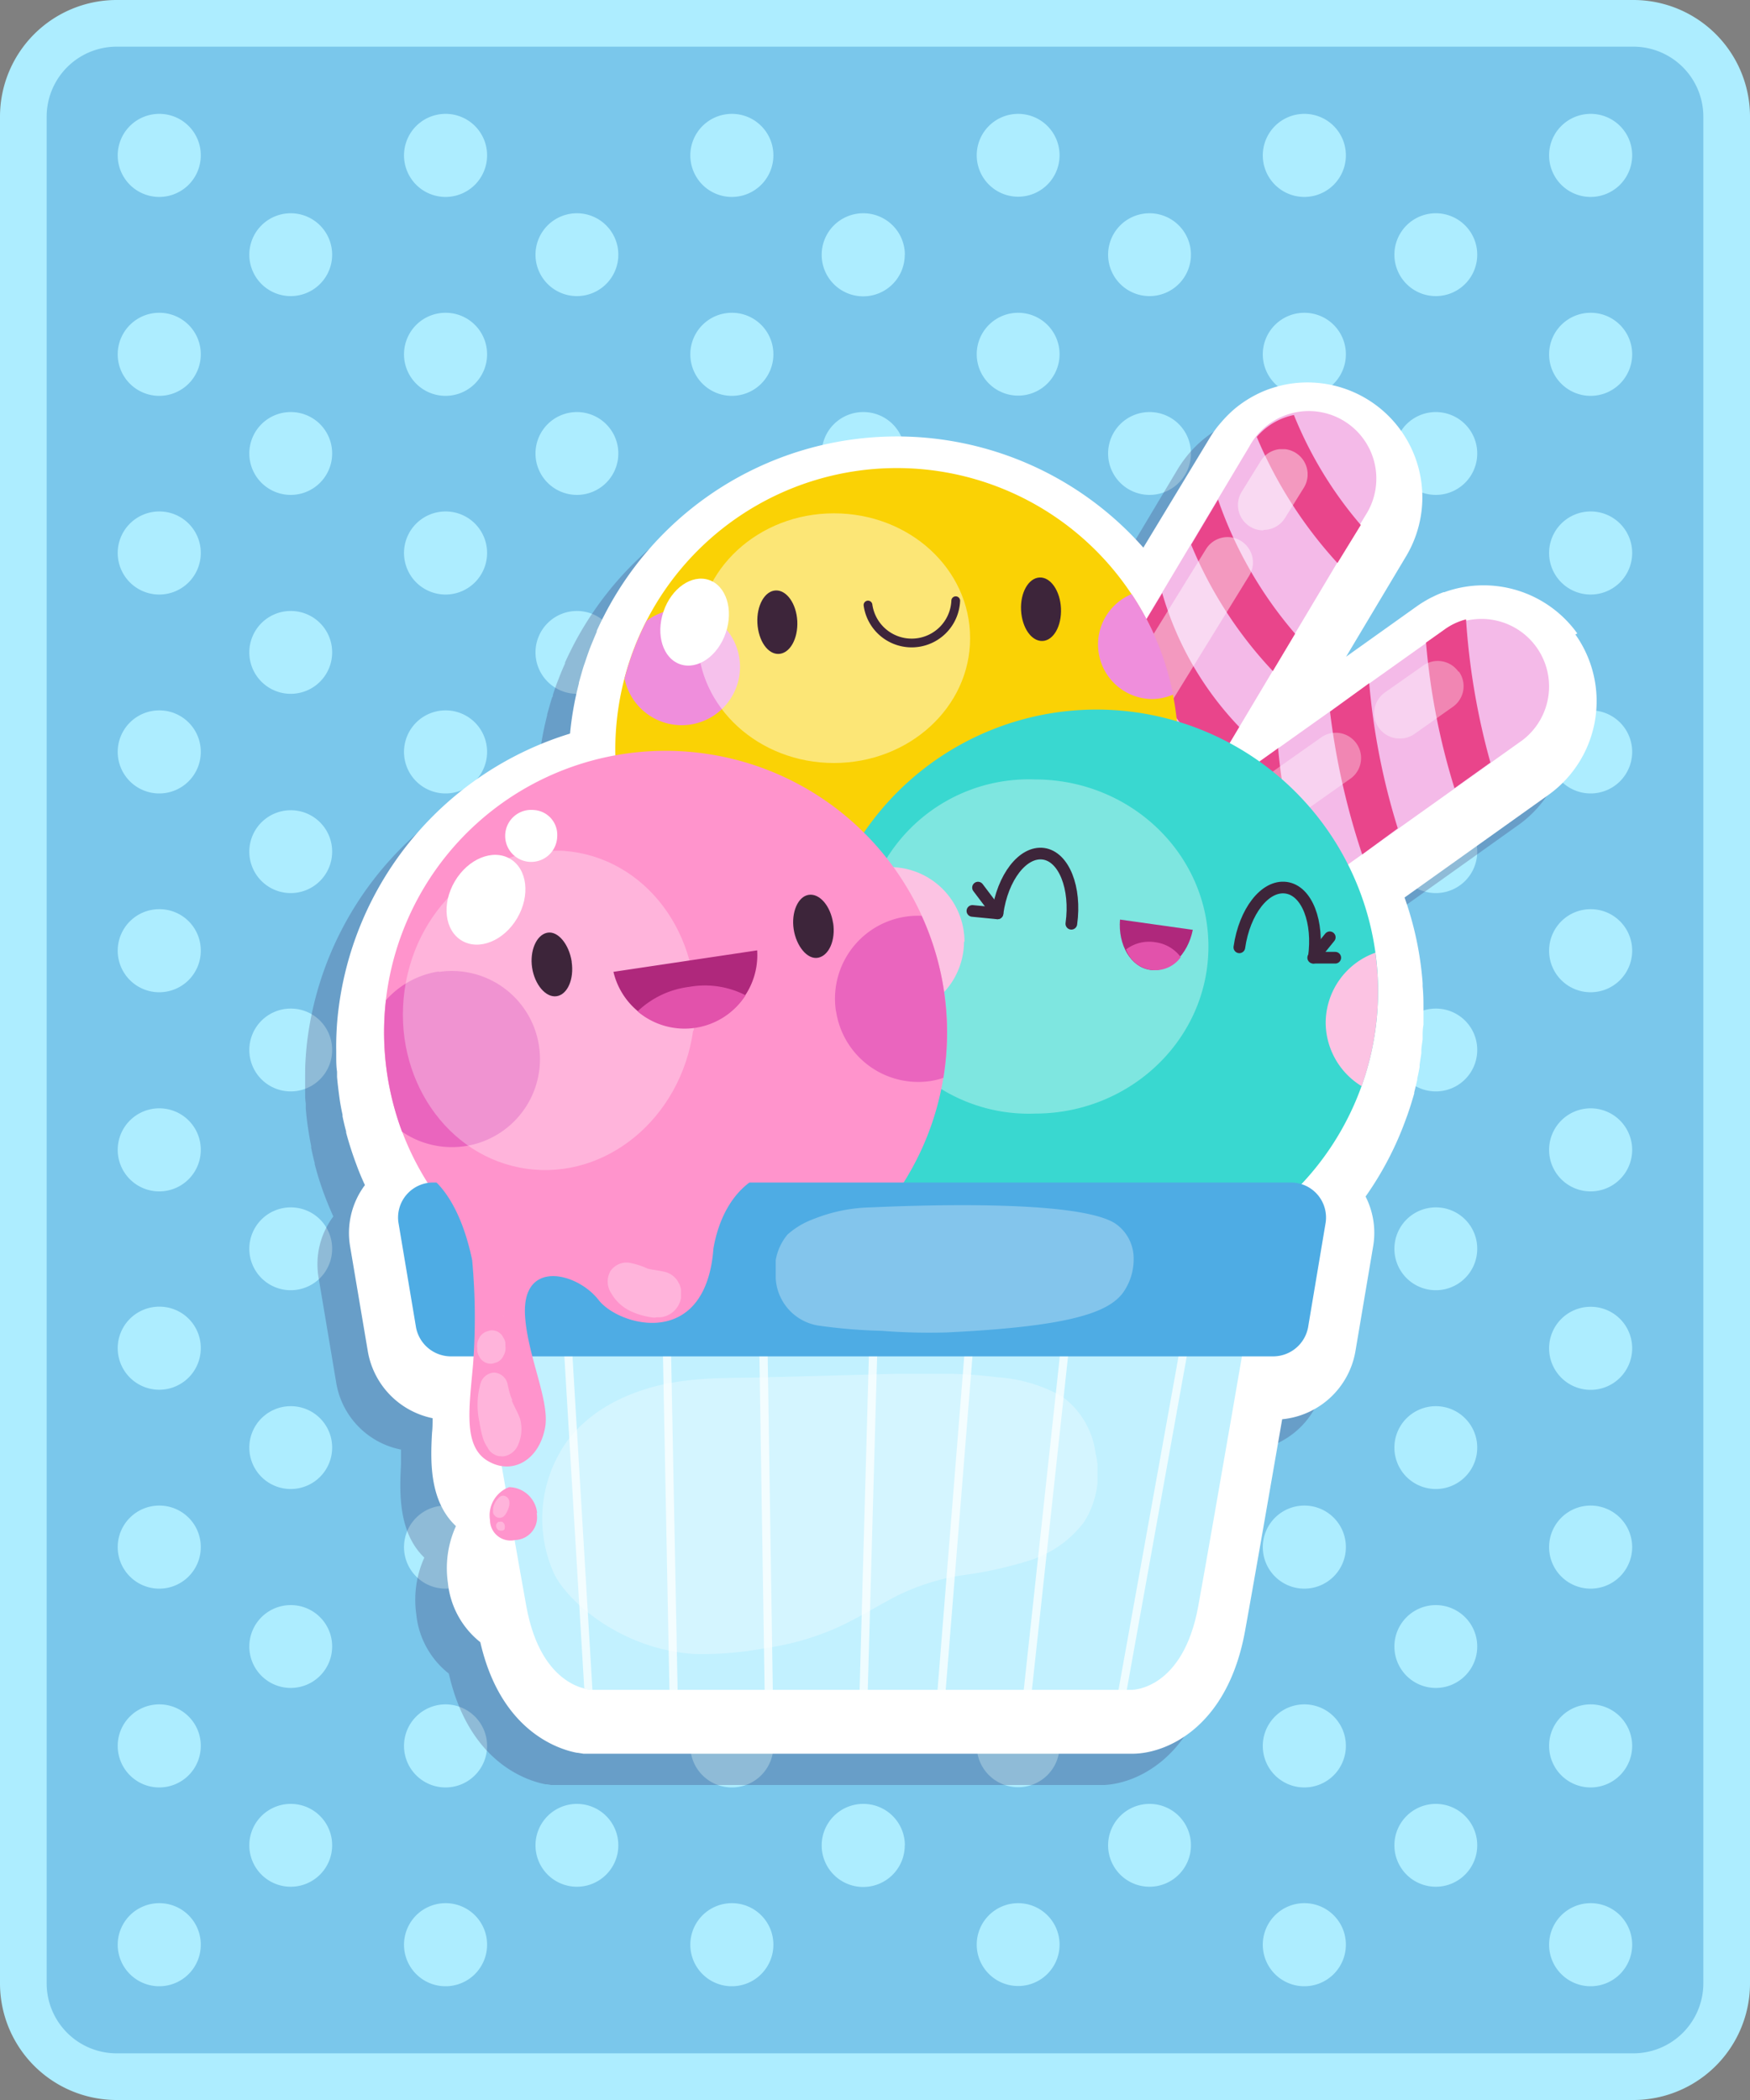
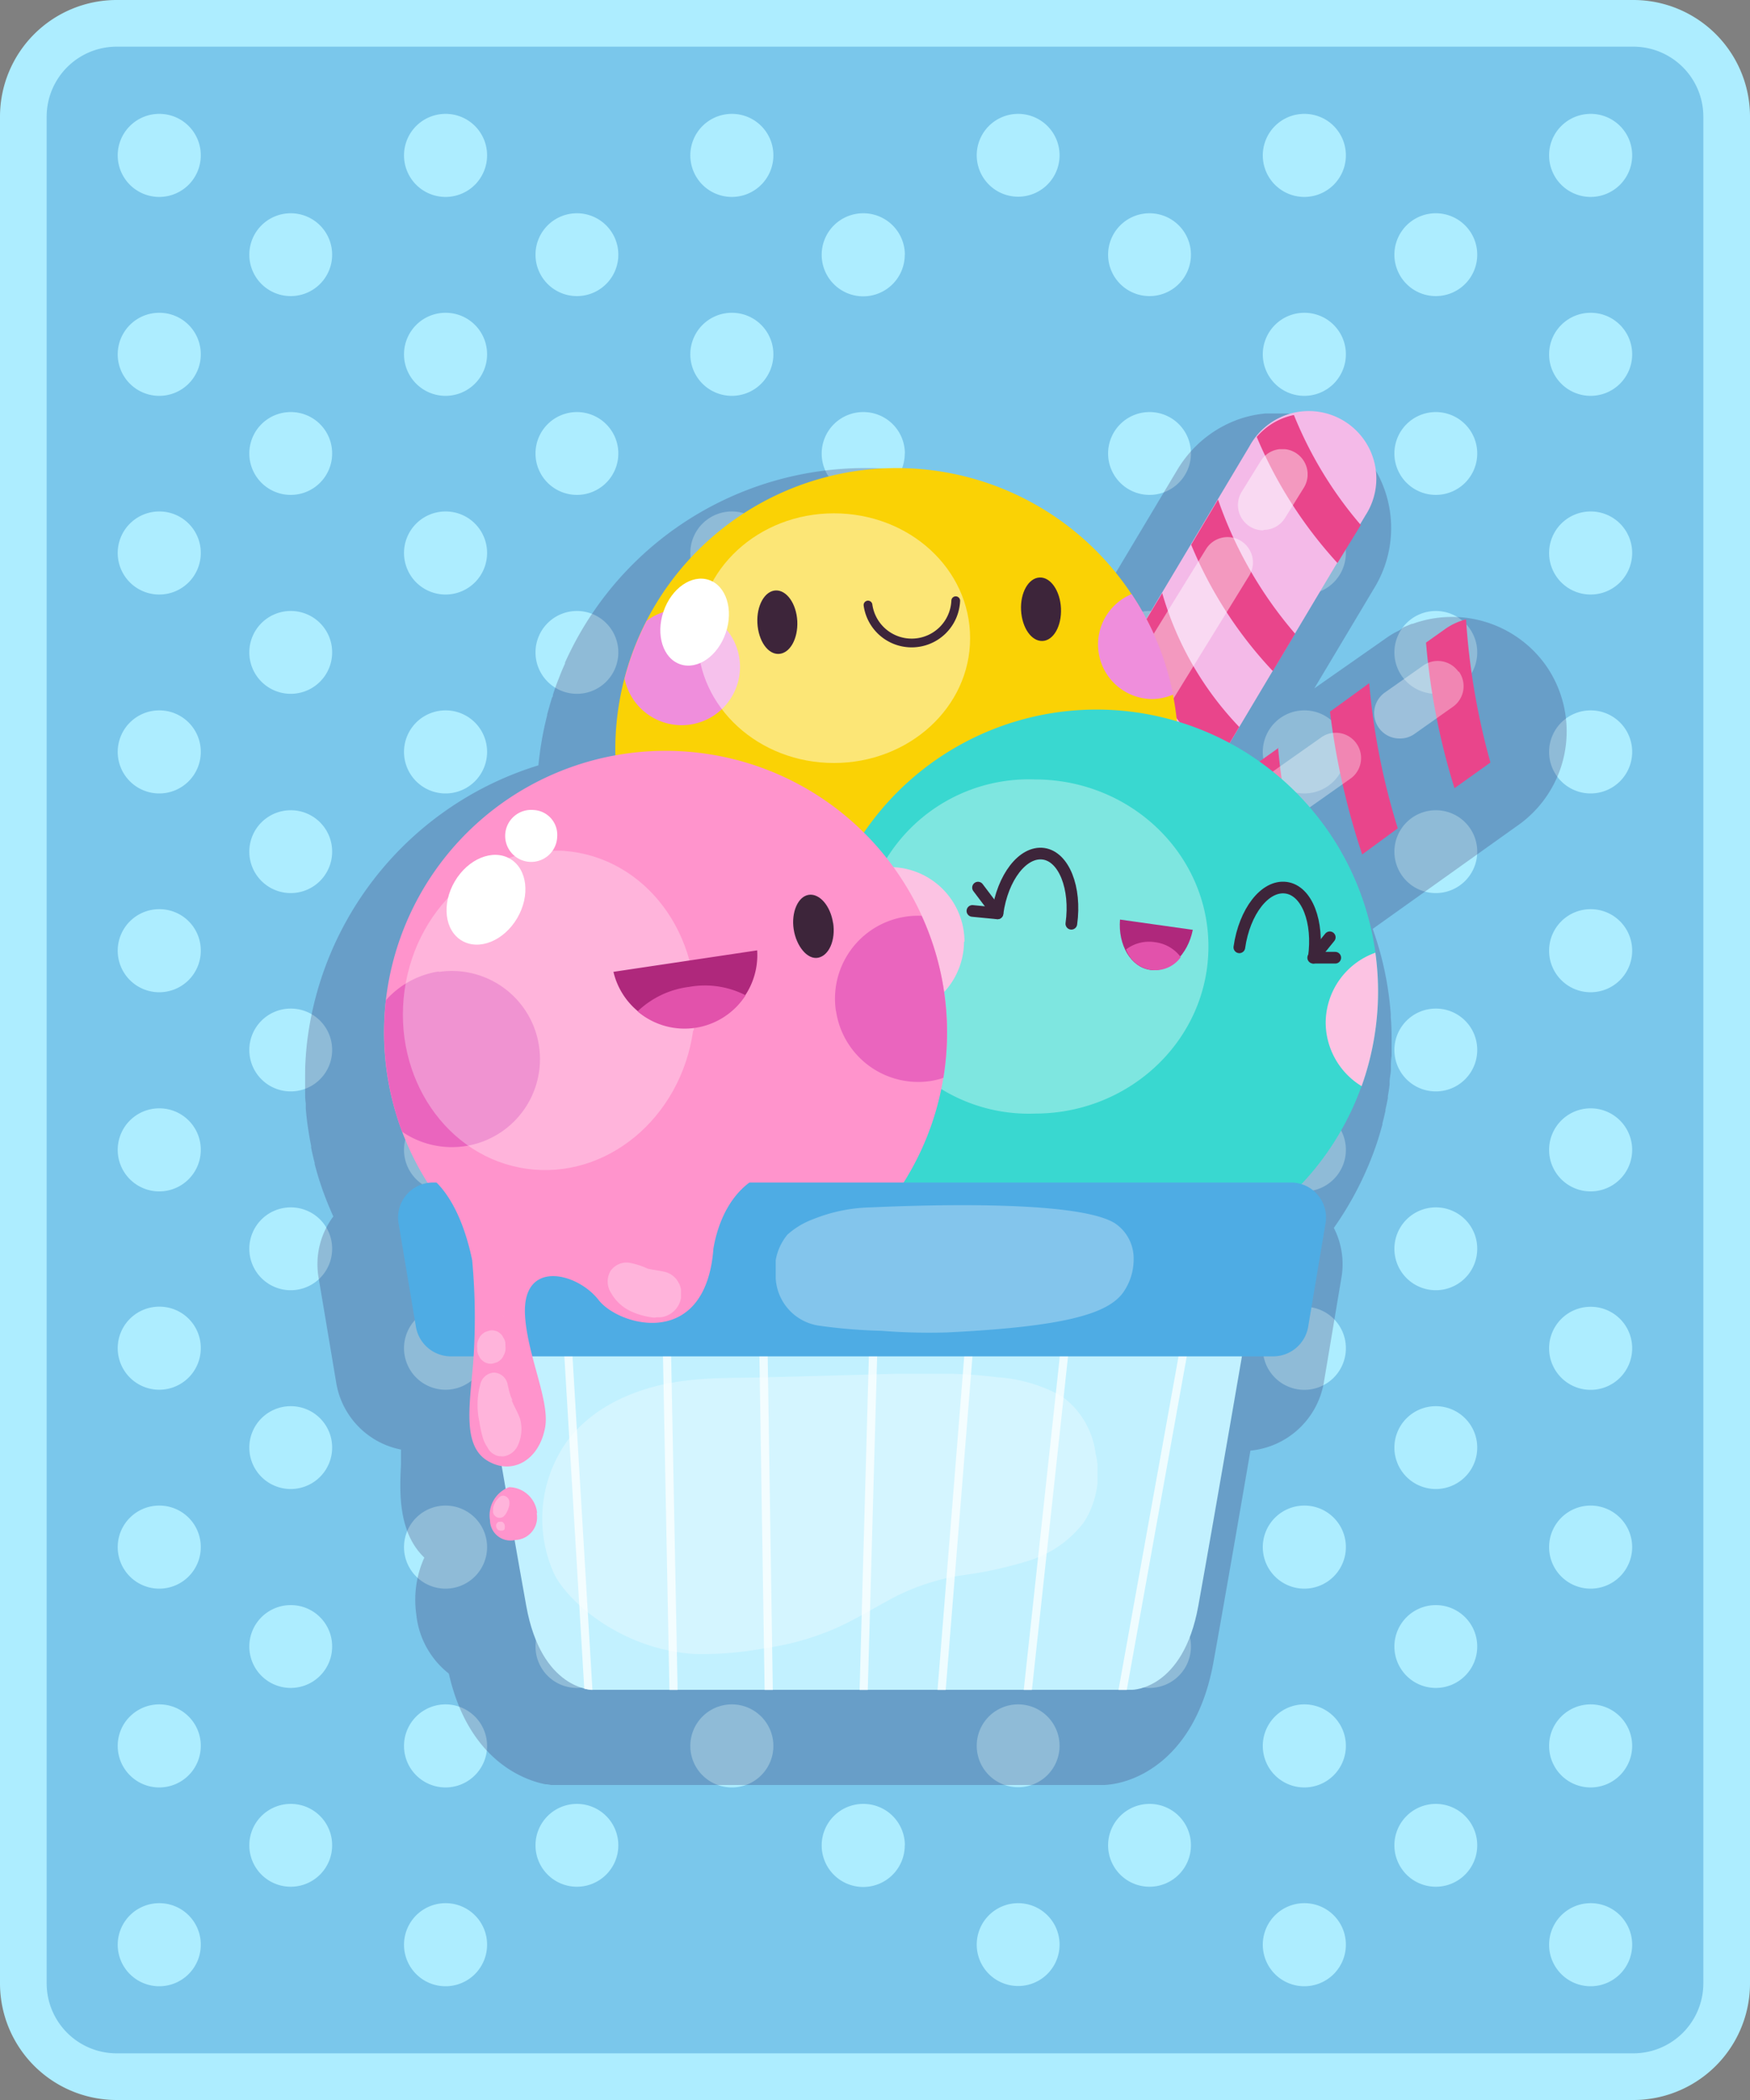
<svg xmlns="http://www.w3.org/2000/svg" viewBox="0 0 150 180">
  <rect x="0" y="0" width="150" height="180" fill="#808080" stroke="none" />
  <defs>
    <style>.a,.s,.x{fill:none;}.b{isolation:isolate;}.c{fill:#7ac7eb;}.d{fill:#adedff;}.e{clip-path:url(#a);}.f{opacity:0.25;}.g{clip-path:url(#c);}.h{fill:#322461;}.i{fill:#fff;}.j{fill:#f4bae8;}.k{fill:#e9458b;}.l{opacity:0.45;}.ac,.l,.n{mix-blend-mode:overlay;}.m{clip-path:url(#d);}.n{opacity:0.35;}.o{clip-path:url(#e);}.p{fill:#fad205;}.q{fill:#ef8edc;}.r{clip-path:url(#f);}.s,.x{stroke:#3d253a;stroke-linecap:round;stroke-linejoin:round;}.s{stroke-width:0.75px;}.t{fill:#3d253a;}.u{fill:#39d8d0;}.v{clip-path:url(#g);}.w{fill:#fcc3e3;}.y{fill:#af287c;}.z{fill:#e252ab;}.aa{fill:#ff94cc;}.ab{fill:#ea65be;}.ac{opacity:0.3;}.ad{clip-path:url(#h);}.ae{fill:#c2f1ff;}.af{fill:#eefcff;}.ag{clip-path:url(#i);}.ah{fill:#4eace4;}.ai{clip-path:url(#j);}.aj{clip-path:url(#k);}.ak{clip-path:url(#l);}</style>
    <clipPath id="a">
      <rect class="a" x="26.14" y="32.72" width="110.89" height="120.28" />
    </clipPath>
    <clipPath id="c">
      <rect class="a" x="26.14" y="35.44" width="108.18" height="117.56" />
    </clipPath>
    <clipPath id="d">
      <rect class="a" x="93.41" y="38.5" width="18.67" height="27.55" />
    </clipPath>
    <clipPath id="e">
      <rect class="a" x="83.28" y="56.64" width="42.13" height="30.99" />
    </clipPath>
    <clipPath id="f">
      <rect class="a" x="59.81" y="44.03" width="23.34" height="21.38" />
    </clipPath>
    <clipPath id="g">
      <rect class="a" x="73.84" y="66.81" width="29.74" height="28.64" />
    </clipPath>
    <clipPath id="h">
      <rect class="a" x="34.53" y="72.92" width="25.02" height="27.37" />
    </clipPath>
    <clipPath id="i">
      <rect class="a" x="46.48" y="117.75" width="47.59" height="24.12" />
    </clipPath>
    <clipPath id="j">
      <rect class="a" x="66.49" y="103.3" width="30.73" height="10.98" />
    </clipPath>
    <clipPath id="k">
      <rect class="a" x="40.87" y="108.22" width="17.5" height="16.6" />
    </clipPath>
    <clipPath id="l">
      <rect class="a" x="42.23" y="128.2" width="1.4" height="3.06" />
    </clipPath>
  </defs>
  <title>iceCard_2</title>
  <g class="b">
    <rect class="c" x="2" y="2" width="146" height="176" rx="8" />
    <path class="d" d="M140,4a6,6,0,0,1,6,6V170a6,6,0,0,1-6,6H10a6,6,0,0,1-6-6V10a6,6,0,0,1,6-6H140m0-4H10A10,10,0,0,0,0,10V170a10,10,0,0,0,10,10H140a10,10,0,0,0,10-10V10A10,10,0,0,0,140,0Z" />
    <path class="d" d="M17.21,13.32a3.56,3.56,0,1,1-3.55-3.56,3.55,3.55,0,0,1,3.55,3.56" />
    <path class="d" d="M41.75,13.32a3.56,3.56,0,1,1-3.56-3.56,3.55,3.55,0,0,1,3.56,3.56" />
    <path class="d" d="M66.29,13.32a3.56,3.56,0,1,1-3.56-3.56,3.55,3.55,0,0,1,3.56,3.56" />
    <path class="d" d="M90.82,13.32a3.55,3.55,0,1,1-3.55-3.56,3.55,3.55,0,0,1,3.55,3.56" />
    <path class="d" d="M115.36,13.32a3.56,3.56,0,1,1-3.55-3.56,3.55,3.55,0,0,1,3.55,3.56" />
    <path class="d" d="M139.9,13.32a3.56,3.56,0,1,1-3.56-3.56,3.55,3.55,0,0,1,3.56,3.56" />
    <path class="d" d="M28.47,21.83a3.55,3.55,0,1,1-3.55-3.55,3.55,3.55,0,0,1,3.55,3.55" />
    <path class="d" d="M53,21.83a3.55,3.55,0,1,1-3.55-3.55A3.55,3.55,0,0,1,53,21.83" />
    <path class="d" d="M77.55,21.83A3.56,3.56,0,1,1,74,18.28a3.56,3.56,0,0,1,3.56,3.55" />
    <path class="d" d="M102.08,21.83a3.55,3.55,0,1,1-3.55-3.55,3.55,3.55,0,0,1,3.55,3.55" />
    <path class="d" d="M126.62,21.83a3.55,3.55,0,1,1-3.55-3.55,3.55,3.55,0,0,1,3.55,3.55" />
    <path class="d" d="M17.21,30.36a3.56,3.56,0,1,1-3.55-3.55,3.55,3.55,0,0,1,3.55,3.55" />
    <path class="d" d="M41.75,30.36a3.56,3.56,0,1,1-3.56-3.55,3.55,3.55,0,0,1,3.56,3.55" />
    <path class="d" d="M66.29,30.36a3.56,3.56,0,1,1-3.56-3.55,3.55,3.55,0,0,1,3.56,3.55" />
-     <path class="d" d="M90.82,30.36a3.55,3.55,0,1,1-3.55-3.55,3.55,3.55,0,0,1,3.55,3.55" />
    <path class="d" d="M115.36,30.36a3.56,3.56,0,1,1-3.55-3.55,3.55,3.55,0,0,1,3.55,3.55" />
    <path class="d" d="M139.9,30.36a3.56,3.56,0,1,1-3.56-3.55,3.55,3.55,0,0,1,3.56,3.55" />
    <path class="d" d="M28.47,38.88a3.55,3.55,0,1,1-3.55-3.56,3.54,3.54,0,0,1,3.55,3.56" />
    <path class="d" d="M53,38.88a3.55,3.55,0,1,1-3.55-3.56A3.55,3.55,0,0,1,53,38.88" />
    <path class="d" d="M77.55,38.88A3.56,3.56,0,1,1,74,35.32a3.55,3.55,0,0,1,3.56,3.56" />
    <path class="d" d="M102.08,38.88a3.55,3.55,0,1,1-3.55-3.56,3.54,3.54,0,0,1,3.55,3.56" />
    <path class="d" d="M126.62,38.88a3.55,3.55,0,1,1-3.55-3.56,3.55,3.55,0,0,1,3.55,3.56" />
    <path class="d" d="M17.21,47.4a3.56,3.56,0,1,1-3.55-3.56,3.55,3.55,0,0,1,3.55,3.56" />
    <path class="d" d="M41.75,47.4a3.56,3.56,0,1,1-3.56-3.56,3.55,3.55,0,0,1,3.56,3.56" />
    <path class="d" d="M66.29,47.4a3.56,3.56,0,1,1-3.56-3.56,3.55,3.55,0,0,1,3.56,3.56" />
    <path class="d" d="M90.82,47.4a3.55,3.55,0,1,1-3.55-3.56,3.55,3.55,0,0,1,3.55,3.56" />
    <path class="d" d="M115.36,47.4a3.56,3.56,0,1,1-3.55-3.56,3.55,3.55,0,0,1,3.55,3.56" />
    <path class="d" d="M139.9,47.4a3.56,3.56,0,1,1-3.56-3.56,3.55,3.55,0,0,1,3.56,3.56" />
    <path class="d" d="M28.47,55.92a3.55,3.55,0,1,1-3.55-3.55,3.54,3.54,0,0,1,3.55,3.55" />
    <path class="d" d="M53,55.92a3.55,3.55,0,1,1-3.55-3.55A3.55,3.55,0,0,1,53,55.92" />
    <path class="d" d="M77.55,55.92A3.56,3.56,0,1,1,74,52.37a3.55,3.55,0,0,1,3.56,3.55" />
    <path class="d" d="M102.08,55.92a3.55,3.55,0,1,1-3.55-3.55,3.54,3.54,0,0,1,3.55,3.55" />
    <path class="d" d="M126.62,55.92a3.55,3.55,0,1,1-3.55-3.55,3.55,3.55,0,0,1,3.55,3.55" />
    <path class="d" d="M17.21,64.44a3.56,3.56,0,1,1-3.55-3.55,3.55,3.55,0,0,1,3.55,3.55" />
    <path class="d" d="M41.75,64.44a3.56,3.56,0,1,1-3.56-3.55,3.55,3.55,0,0,1,3.56,3.55" />
    <path class="d" d="M66.29,64.44a3.56,3.56,0,1,1-3.56-3.55,3.55,3.55,0,0,1,3.56,3.55" />
    <path class="d" d="M90.82,64.44a3.55,3.55,0,1,1-3.55-3.55,3.55,3.55,0,0,1,3.55,3.55" />
    <path class="d" d="M115.36,64.44a3.56,3.56,0,1,1-3.55-3.55,3.55,3.55,0,0,1,3.55,3.55" />
    <path class="d" d="M139.9,64.44a3.56,3.56,0,1,1-3.56-3.55,3.55,3.55,0,0,1,3.56,3.55" />
    <path class="d" d="M28.47,73a3.55,3.55,0,1,1-3.55-3.55A3.54,3.54,0,0,1,28.47,73" />
    <path class="d" d="M53,73a3.55,3.55,0,1,1-3.55-3.55A3.54,3.54,0,0,1,53,73" />
    <path class="d" d="M77.55,73A3.56,3.56,0,1,1,74,69.41,3.55,3.55,0,0,1,77.55,73" />
    <path class="d" d="M102.08,73a3.55,3.55,0,1,1-3.55-3.55A3.54,3.54,0,0,1,102.08,73" />
    <path class="d" d="M126.62,73a3.55,3.55,0,1,1-3.55-3.55A3.54,3.54,0,0,1,126.62,73" />
    <path class="d" d="M17.21,81.48a3.56,3.56,0,1,1-3.55-3.55,3.54,3.54,0,0,1,3.55,3.55" />
    <path class="d" d="M41.75,81.48a3.56,3.56,0,1,1-3.56-3.55,3.55,3.55,0,0,1,3.56,3.55" />
    <path class="d" d="M66.29,81.48a3.56,3.56,0,1,1-3.56-3.55,3.55,3.55,0,0,1,3.56,3.55" />
    <path class="d" d="M90.82,81.48a3.55,3.55,0,1,1-3.55-3.55,3.54,3.54,0,0,1,3.55,3.55" />
    <path class="d" d="M115.36,81.48a3.56,3.56,0,1,1-3.55-3.55,3.54,3.54,0,0,1,3.55,3.55" />
    <path class="d" d="M139.9,81.48a3.56,3.56,0,1,1-3.56-3.55,3.55,3.55,0,0,1,3.56,3.55" />
    <path class="d" d="M28.47,90a3.55,3.55,0,1,1-3.55-3.55A3.54,3.54,0,0,1,28.47,90" />
    <path class="d" d="M53,90a3.55,3.55,0,1,1-3.55-3.55A3.54,3.54,0,0,1,53,90" />
    <path class="d" d="M77.55,90A3.56,3.56,0,1,1,74,86.45,3.55,3.55,0,0,1,77.55,90" />
    <path class="d" d="M102.08,90a3.55,3.55,0,1,1-3.55-3.55A3.54,3.54,0,0,1,102.08,90" />
    <path class="d" d="M126.62,90a3.55,3.55,0,1,1-3.55-3.55A3.54,3.54,0,0,1,126.62,90" />
    <path class="d" d="M17.21,98.52A3.56,3.56,0,1,1,13.66,95a3.55,3.55,0,0,1,3.55,3.55" />
    <path class="d" d="M41.75,98.52A3.56,3.56,0,1,1,38.19,95a3.56,3.56,0,0,1,3.56,3.55" />
    <path class="d" d="M66.29,98.52A3.56,3.56,0,1,1,62.73,95a3.56,3.56,0,0,1,3.56,3.55" />
    <path class="d" d="M90.82,98.52A3.55,3.55,0,1,1,87.27,95a3.55,3.55,0,0,1,3.55,3.55" />
    <path class="d" d="M115.36,98.52A3.56,3.56,0,1,1,111.81,95a3.55,3.55,0,0,1,3.55,3.55" />
    <path class="d" d="M139.9,98.52A3.56,3.56,0,1,1,136.34,95a3.56,3.56,0,0,1,3.56,3.55" />
    <path class="d" d="M28.47,107.05a3.55,3.55,0,1,1-3.55-3.56,3.54,3.54,0,0,1,3.55,3.56" />
    <path class="d" d="M53,107.05a3.55,3.55,0,1,1-3.55-3.56A3.54,3.54,0,0,1,53,107.05" />
    <path class="d" d="M77.55,107.05A3.56,3.56,0,1,1,74,103.49a3.54,3.54,0,0,1,3.56,3.56" />
    <path class="d" d="M102.08,107.05a3.55,3.55,0,1,1-3.55-3.56,3.54,3.54,0,0,1,3.55,3.56" />
    <path class="d" d="M126.62,107.05a3.55,3.55,0,1,1-3.55-3.56,3.54,3.54,0,0,1,3.55,3.56" />
    <path class="d" d="M17.21,115.56A3.56,3.56,0,1,1,13.66,112a3.54,3.54,0,0,1,3.55,3.55" />
    <path class="d" d="M41.75,115.56A3.56,3.56,0,1,1,38.19,112a3.55,3.55,0,0,1,3.56,3.55" />
    <path class="d" d="M66.29,115.56A3.56,3.56,0,1,1,62.73,112a3.55,3.55,0,0,1,3.56,3.55" />
    <path class="d" d="M90.82,115.56A3.55,3.55,0,1,1,87.27,112a3.54,3.54,0,0,1,3.55,3.55" />
    <path class="d" d="M115.36,115.56a3.56,3.56,0,1,1-3.55-3.55,3.54,3.54,0,0,1,3.55,3.55" />
    <path class="d" d="M139.9,115.56a3.56,3.56,0,1,1-3.56-3.55,3.55,3.55,0,0,1,3.56,3.55" />
    <path class="d" d="M28.47,124.09a3.55,3.55,0,1,1-3.55-3.56,3.54,3.54,0,0,1,3.55,3.56" />
    <path class="d" d="M53,124.09a3.55,3.55,0,1,1-3.55-3.56A3.55,3.55,0,0,1,53,124.09" />
    <path class="d" d="M77.55,124.09A3.56,3.56,0,1,1,74,120.53a3.55,3.55,0,0,1,3.56,3.56" />
    <path class="d" d="M102.08,124.09a3.55,3.55,0,1,1-3.55-3.56,3.54,3.54,0,0,1,3.55,3.56" />
    <path class="d" d="M126.62,124.09a3.55,3.55,0,1,1-3.55-3.56,3.55,3.55,0,0,1,3.55,3.56" />
    <path class="d" d="M17.21,132.6a3.56,3.56,0,1,1-3.55-3.55,3.55,3.55,0,0,1,3.55,3.55" />
    <path class="d" d="M41.75,132.6a3.56,3.56,0,1,1-3.56-3.55,3.56,3.56,0,0,1,3.56,3.55" />
    <path class="d" d="M66.29,132.6a3.56,3.56,0,1,1-3.56-3.55,3.56,3.56,0,0,1,3.56,3.55" />
    <path class="d" d="M90.82,132.6a3.55,3.55,0,1,1-3.55-3.55,3.55,3.55,0,0,1,3.55,3.55" />
    <path class="d" d="M115.36,132.6a3.56,3.56,0,1,1-3.55-3.55,3.55,3.55,0,0,1,3.55,3.55" />
    <path class="d" d="M139.9,132.6a3.56,3.56,0,1,1-3.56-3.55,3.56,3.56,0,0,1,3.56,3.55" />
    <path class="d" d="M28.47,141.13a3.55,3.55,0,1,1-3.55-3.55,3.54,3.54,0,0,1,3.55,3.55" />
    <path class="d" d="M53,141.13a3.55,3.55,0,1,1-3.55-3.55A3.55,3.55,0,0,1,53,141.13" />
    <path class="d" d="M77.55,141.13A3.56,3.56,0,1,1,74,137.58a3.55,3.55,0,0,1,3.56,3.55" />
    <path class="d" d="M102.08,141.13a3.55,3.55,0,1,1-3.55-3.55,3.54,3.54,0,0,1,3.55,3.55" />
    <path class="d" d="M126.62,141.13a3.55,3.55,0,1,1-3.55-3.55,3.55,3.55,0,0,1,3.55,3.55" />
    <path class="d" d="M17.21,149.64a3.56,3.56,0,1,1-3.55-3.55,3.55,3.55,0,0,1,3.55,3.55" />
    <path class="d" d="M41.75,149.64a3.56,3.56,0,1,1-3.56-3.55,3.56,3.56,0,0,1,3.56,3.55" />
    <path class="d" d="M66.29,149.64a3.56,3.56,0,1,1-3.56-3.55,3.56,3.56,0,0,1,3.56,3.55" />
    <path class="d" d="M90.82,149.64a3.55,3.55,0,1,1-3.55-3.55,3.55,3.55,0,0,1,3.55,3.55" />
    <path class="d" d="M115.36,149.64a3.56,3.56,0,1,1-3.55-3.55,3.55,3.55,0,0,1,3.55,3.55" />
    <path class="d" d="M139.9,149.64a3.56,3.56,0,1,1-3.56-3.55,3.56,3.56,0,0,1,3.56,3.55" />
    <path class="d" d="M28.47,158.17a3.55,3.55,0,1,1-3.55-3.55,3.54,3.54,0,0,1,3.55,3.55" />
    <path class="d" d="M53,158.17a3.55,3.55,0,1,1-3.55-3.55A3.55,3.55,0,0,1,53,158.17" />
    <path class="d" d="M77.55,158.17A3.56,3.56,0,1,1,74,154.62a3.55,3.55,0,0,1,3.56,3.55" />
    <path class="d" d="M102.08,158.17a3.55,3.55,0,1,1-3.55-3.55,3.54,3.54,0,0,1,3.55,3.55" />
    <path class="d" d="M126.62,158.17a3.55,3.55,0,1,1-3.55-3.55,3.55,3.55,0,0,1,3.55,3.55" />
    <path class="d" d="M17.21,166.69a3.56,3.56,0,1,1-3.55-3.56,3.55,3.55,0,0,1,3.55,3.56" />
    <path class="d" d="M41.75,166.69a3.56,3.56,0,1,1-3.56-3.56,3.55,3.55,0,0,1,3.56,3.56" />
-     <path class="d" d="M66.29,166.69a3.56,3.56,0,1,1-3.56-3.56,3.55,3.55,0,0,1,3.56,3.56" />
    <path class="d" d="M90.82,166.69a3.55,3.55,0,1,1-3.55-3.56,3.55,3.55,0,0,1,3.55,3.56" />
    <path class="d" d="M115.36,166.69a3.56,3.56,0,1,1-3.55-3.56,3.55,3.55,0,0,1,3.55,3.56" />
    <path class="d" d="M139.9,166.69a3.56,3.56,0,1,1-3.56-3.56,3.55,3.55,0,0,1,3.56,3.56" />
    <g class="e">
      <g class="e">
        <g class="f">
          <g class="g">
            <path class="h" d="M132.48,57a9.88,9.88,0,0,0-11.39-3.53l-.08,0-.7.29L120,54l-.49.25a8.92,8.92,0,0,0-.79.51L112.66,59l5.19-8.69a9.86,9.86,0,0,0-10.59-14.68,9.14,9.14,0,0,0-1.46.45h0a10,10,0,0,0-3.84,2.74,10.28,10.28,0,0,0-1,1.37L95.3,49.66a28.19,28.19,0,0,0-46.22,5.78c-.23.45-.45.9-.65,1.35l0,.08c-.19.42-.37.85-.54,1.3l-.06.15c-.16.4-.3.81-.44,1.24,0,.08,0,.16-.07.22-.15.48-.29,1-.42,1.45a.64.64,0,0,0,0,.07,28.23,28.23,0,0,0-.75,4.3A28.37,28.37,0,0,0,26.32,89.34a29,29,0,0,0-.18,3.49v.39c0,.46,0,.91.07,1.36v.11l0,.33c.05.63.12,1.19.2,1.72s.16,1,.26,1.49l0,.15c.09.43.18.85.3,1.29l0,.1a27,27,0,0,0,.85,2.69c.23.61.48,1.21.75,1.81l-.06.08a6.83,6.83,0,0,0-1.2,5.18l1.51,9a7,7,0,0,0,5.55,5.72c0,.42,0,.84,0,1.26-.11,2.26-.29,5.79,2,8a8.81,8.81,0,0,0-.69,4.85,7.39,7.39,0,0,0,2.79,5.09c1.73,7.62,6.68,9.18,8.29,9.49h.05c.19,0,.36.06.51.07l.37,0H94.34c2.89,0,8.16-2.22,9.67-10.53.74-4.09,2.14-12.14,3.17-18.14a7.08,7.08,0,0,0,6.29-5.83l1.51-9a6.81,6.81,0,0,0-.65-4.26,28.32,28.32,0,0,0,3.5-6.73c.13-.37.26-.74.37-1.12,0,0,0,0,0,0,.1-.32.19-.65.29-1l0-.1c.1-.36.18-.72.26-1.07a.36.36,0,0,0,0-.1c.08-.35.15-.7.21-1l0-.17c.06-.33.11-.66.15-1l0-.21c0-.31.08-.62.11-1l0-.23c0-.31,0-.61.06-1v-.23c0-.4,0-.81,0-1.22s0-1.15-.07-1.84l0-.28a27.61,27.61,0,0,0-1.55-7.33l12.34-8.8A9.86,9.86,0,0,0,132.48,57" />
          </g>
        </g>
-         <path class="i" d="M135.2,54.3a9.89,9.89,0,0,0-11.4-3.54l-.07,0c-.25.09-.49.19-.7.29l-.31.15a5.42,5.42,0,0,0-.48.26,9.1,9.1,0,0,0-.8.51l-6.06,4.32,5.19-8.69A9.85,9.85,0,0,0,110,33a10.8,10.8,0,0,0-1.47.44l0,0a9.88,9.88,0,0,0-2.7,1.6,10.23,10.23,0,0,0-1.14,1.14,8.87,8.87,0,0,0-1,1.36L98,46.94A28.18,28.18,0,0,0,51.8,52.73c-.23.44-.45.9-.65,1.34l0,.08c-.18.42-.36.85-.54,1.3l-.06.15c-.15.41-.29.82-.43,1.24l-.08.22c-.15.48-.29,1-.42,1.45,0,0,0,.05,0,.07a27.27,27.27,0,0,0-.76,4.3A28.39,28.39,0,0,0,29,86.62a25.57,25.57,0,0,0-.18,3.5v.39c0,.45,0,.9.07,1.35V92c0,.11,0,.22,0,.33.06.64.13,1.2.2,1.72s.16,1,.27,1.5l0,.14c.09.43.19.86.31,1.3a.58.58,0,0,0,0,.1c.24.89.53,1.8.86,2.68.22.61.47,1.21.75,1.81l-.06.08a6.85,6.85,0,0,0-1.21,5.18l1.52,9a7.07,7.07,0,0,0,5.55,5.72c0,.41,0,.84-.05,1.25-.12,2.27-.29,5.8,2.05,8a8.73,8.73,0,0,0-.69,4.85,7.45,7.45,0,0,0,2.78,5.1c1.74,7.62,6.69,9.18,8.29,9.48h.06l.5.08.38,0H97.06c2.88,0,8.15-2.21,9.66-10.53.74-4.08,2.14-12.14,3.18-18.14a7.06,7.06,0,0,0,6.28-5.83l1.52-9a6.88,6.88,0,0,0-.65-4.26,27.93,27.93,0,0,0,3.49-6.73c.14-.36.26-.74.38-1.11a.43.43,0,0,1,0,0c.1-.32.2-.65.3-1l0-.09c.09-.36.18-.73.26-1.08,0,0,0-.08,0-.1.08-.35.15-.7.2-1l0-.18.15-1,0-.2c0-.32.07-.63.11-1l0-.23c0-.3,0-.61.07-1v-.24c0-.4,0-.8,0-1.21,0-.57,0-1.16-.07-1.85l0-.28a28.09,28.09,0,0,0-1.55-7.33l12.34-8.8a9.88,9.88,0,0,0,2.3-13.75" />
        <path class="j" d="M88.31,86.84a5.79,5.79,0,0,1-5-8.76l23.79-39.83a5.79,5.79,0,1,1,9.93,5.94L93.29,84a5.8,5.8,0,0,1-5,2.83" />
        <path class="k" d="M110.86,35.58a5.72,5.72,0,0,0-3.14,1.87,37.49,37.49,0,0,0,6.92,10.81l2-3.26a33.93,33.93,0,0,1-5.73-9.42" />
        <path class="k" d="M99.61,50.85l-2.41,4a29.81,29.81,0,0,0,7.1,10.68l1.92-3.22a27.63,27.63,0,0,1-6.61-11.5" />
        <path class="k" d="M104.41,42.81l-2.31,3.88a35.65,35.65,0,0,0,7,10.83l1.91-3.2a35.25,35.25,0,0,1-6.61-11.51" />
        <g class="l">
          <g class="m">
            <path class="i" d="M108.29,45.46a2.14,2.14,0,0,1-1.14-.32,2.17,2.17,0,0,1-.71-3l1.62-2.62a2.17,2.17,0,0,1,3.7,2.28l-1.63,2.62a2.15,2.15,0,0,1-1.84,1" />
            <path class="i" d="M95.58,66a2.14,2.14,0,0,1-1.14-.32,2.17,2.17,0,0,1-.71-3l9.64-15.61a2.17,2.17,0,0,1,3.7,2.28L97.43,65a2.18,2.18,0,0,1-1.85,1" />
          </g>
        </g>
-         <path class="j" d="M87.08,90.91A5.71,5.71,0,0,1,84.7,89,5.78,5.78,0,0,1,86,80.9L123.81,54a5.79,5.79,0,0,1,6.72,9.42L92.77,90.32a5.78,5.78,0,0,1-5.69.59" />
        <path class="k" d="M100,70.91l-3.23,2.31A66.54,66.54,0,0,0,100.26,85l3-2.16A60.21,60.21,0,0,1,100,70.91" />
        <path class="k" d="M90.74,77.55l-3.13,2.23a94.7,94.7,0,0,0,4,11.19,6.09,6.09,0,0,0,1.2-.65L94.63,89a86.56,86.56,0,0,1-3.89-11.44" />
        <path class="k" d="M125.66,53.09a5.4,5.4,0,0,0-1.85.87l-1.58,1.12a58.41,58.41,0,0,0,2.44,12.48l3.08-2.2a60.21,60.21,0,0,1-2.09-12.27" />
        <path class="k" d="M109.61,64.09l-3.38,2.41a53.29,53.29,0,0,0,3,12.06l3-2.17a49.89,49.89,0,0,1-2.68-12.3" />
        <path class="k" d="M117.36,58.56,114,61a62.51,62.51,0,0,0,2.76,12.24L119.81,71a58.74,58.74,0,0,1-2.45-12.46" />
        <g class="n">
          <g class="o">
            <path class="i" d="M125,57.56a2.17,2.17,0,0,0-3-.52l-3.3,2.32A2.17,2.17,0,0,0,120,63.3a2.12,2.12,0,0,0,1.24-.39l3.3-2.33a2.16,2.16,0,0,0,.52-3" />
            <path class="i" d="M113.34,63.14,84.2,83.69a2.17,2.17,0,1,0,2.5,3.55l29.14-20.56a2.17,2.17,0,0,0-2.5-3.54" />
          </g>
        </g>
        <path class="p" d="M101,64.24A24.13,24.13,0,1,1,76.88,40.12,24.13,24.13,0,0,1,101,64.24" />
        <path class="q" d="M97,50.92a4.68,4.68,0,0,0,1.69,9,4.64,4.64,0,0,0,1.87-.39A23.73,23.73,0,0,0,97,50.92" />
        <path class="q" d="M58.42,52.22a4.89,4.89,0,0,0-3,1,23.91,23.91,0,0,0-1.89,4.94,5,5,0,1,0,4.89-6" />
        <g class="l">
          <g class="r">
            <path class="i" d="M83.15,54.72c0,5.9-5.23,10.68-11.67,10.68S59.81,60.62,59.81,54.72,65,44,71.48,44s11.67,4.78,11.67,10.69" />
          </g>
        </g>
        <path class="i" d="M60.77,49.71c1.47.5,2.12,2.53,1.44,4.53s-2.42,3.2-3.9,2.7-2.12-2.52-1.44-4.52,2.42-3.21,3.9-2.71" />
        <path class="s" d="M74.4,51.86a3.78,3.78,0,0,0,7.52-.37" />
        <path class="t" d="M68.34,53.24c.07,1.51-.63,2.76-1.58,2.81S65,54.92,64.92,53.41s.63-2.76,1.57-2.8,1.77,1.13,1.85,2.63" />
        <path class="t" d="M90.94,52.14c.07,1.5-.63,2.76-1.58,2.8s-1.76-1.13-1.84-2.63.63-2.76,1.58-2.81,1.77,1.14,1.84,2.64" />
        <path class="u" d="M118.12,85A24.13,24.13,0,1,1,94,60.82,24.13,24.13,0,0,1,118.12,85" />
        <g class="n">
          <g class="v">
            <path class="i" d="M103.58,81.13c0,7.91-6.66,14.32-14.87,14.32a14.33,14.33,0,1,1,0-28.64c8.21,0,14.87,6.41,14.87,14.32" />
          </g>
        </g>
        <path class="w" d="M113.63,87.64a6.41,6.41,0,0,0,3.08,5.46A24.19,24.19,0,0,0,118.12,85a24.54,24.54,0,0,0-.23-3.34,6.4,6.4,0,0,0-4.26,6" />
        <path class="w" d="M82.67,80.72a6.4,6.4,0,0,0-11.33-4.08A24.06,24.06,0,0,0,70,82.15a6.4,6.4,0,0,0,12.63-1.43" />
        <path class="x" d="M91.83,79.18c.43-3.07-.64-5.76-2.39-6s-3.51,2-3.94,5.11l-2.15-.21" />
        <line class="x" x1="83.83" y1="76.08" x2="85.5" y2="78.29" />
        <path class="x" d="M106.23,81.2c.44-3.07,2.2-5.35,4-5.11s2.82,2.94,2.38,6h1.84" />
        <line class="x" x1="113.98" y1="80.34" x2="112.56" y2="82.09" />
        <path class="y" d="M96,78.82c-.18,2.18.93,4.08,2.58,4.31s3.23-1.28,3.66-3.43Z" />
        <path class="z" d="M99,80.76a3.25,3.25,0,0,0-2.48.62,2.67,2.67,0,0,0,4.69.66A3.24,3.24,0,0,0,99,80.76" />
        <path class="aa" d="M80.91,84.91A24.13,24.13,0,1,1,53.48,64.62,24.13,24.13,0,0,1,80.91,84.91" />
        <path class="ab" d="M71.66,86.66a7.12,7.12,0,0,0,8.09,6,6.91,6.91,0,0,0,1.11-.27A24.07,24.07,0,0,0,79,78.5a7.11,7.11,0,0,0-7.35,8.16" />
        <path class="ab" d="M37.61,83.27a7.58,7.58,0,0,0-4.53,2.46,24.46,24.46,0,0,0,.11,6.33A24.83,24.83,0,0,0,34.46,97a7.55,7.55,0,1,0,3.15-13.69" />
        <g class="ac">
          <g class="ad">
            <path class="i" d="M59.41,88.35c-1.06,7.49-7.45,12.79-14.27,11.83S33.63,92.37,34.68,84.87,42.12,72.08,49,73s11.51,7.81,10.46,15.31" />
          </g>
        </g>
        <path class="i" d="M44.33,78.7c-1.14,1.94-3.26,2.8-4.74,1.93s-1.75-3.14-.61-5.08,3.26-2.81,4.74-1.94,1.75,3.15.61,5.09" />
        <path class="i" d="M47.76,71.71a2.23,2.23,0,1,1-2-2.28,2.13,2.13,0,0,1,2,2.28" />
        <path class="y" d="M52.58,83.3A6.25,6.25,0,0,0,64.9,81.46Z" />
        <path class="z" d="M59.07,84.59a7.76,7.76,0,0,0-4.42,2.1,6.22,6.22,0,0,0,9.26-1.38,7.65,7.65,0,0,0-4.84-.72" />
-         <path class="t" d="M49,82.45c.22,1.48-.36,2.8-1.29,2.94s-1.88-1-2.1-2.44.36-2.81,1.29-3,1.87,1,2.1,2.45" />
        <path class="t" d="M71.41,79.09c.23,1.49-.35,2.81-1.28,3s-1.88-1-2.1-2.44.36-2.81,1.29-2.95,1.87.95,2.09,2.44" />
        <path class="ae" d="M73.91,112.53,40.47,111s3.34,19.46,4.64,26.66,5.67,7.18,5.67,7.18H97.05s4.36,0,5.66-7.18S107.36,111,107.36,111Z" />
        <polygon class="af" points="65.74 112.16 65.03 112.13 65.54 144.85 66.24 144.85 65.74 112.16" />
        <polygon class="af" points="57.44 111.78 56.74 111.75 57.38 144.85 58.08 144.85 57.44 111.78" />
        <path class="af" d="M48.08,111.35l2,33.39a3.13,3.13,0,0,0,.7.11h0l-2-33.46Z" />
        <polygon class="af" points="92.04 111.7 91.33 111.74 87.75 144.85 88.45 144.85 92.04 111.7" />
        <polygon class="af" points="73.68 144.85 74.38 144.85 75.29 112.47 74.58 112.5 73.68 144.85" />
        <polygon class="af" points="81.06 144.85 83.69 112.08 82.98 112.12 80.36 144.85 81.06 144.85" />
        <polygon class="af" points="102.63 111.22 101.92 111.25 95.87 144.85 96.58 144.85 102.63 111.22" />
        <g class="ac">
          <g class="ag">
            <path class="i" d="M93.92,124.7a7.15,7.15,0,0,0-2.88-5,13,13,0,0,0-5.58-1.65c-4.34-.56-8.8-.27-13.16-.17l-6.77.18c-2.18.06-4.39,0-6.56.26-3.89.42-7.95,2-10.34,5.18a11.45,11.45,0,0,0-1.19,11.27c1,2.29,5.66,6.61,12.1,7a29.12,29.12,0,0,0,6.1-.51,23,23,0,0,0,6-1.7c1.84-.81,3.53-1.9,5.31-2.81a19.22,19.22,0,0,1,5.4-1.71,33.88,33.88,0,0,0,6-1.32,9.44,9.44,0,0,0,4.57-3.26,7.77,7.77,0,0,0,1-5.84" />
          </g>
        </g>
        <path class="ah" d="M110.63,101.36H37.2a3,3,0,0,0-3.05,3.42l1.51,9a3.05,3.05,0,0,0,3.05,2.48h70.41a3.05,3.05,0,0,0,3-2.48l1.51-9a3,3,0,0,0-3.05-3.42" />
        <g class="ac">
          <g class="ai">
            <path class="i" d="M95.64,104.9c-3.2-2.14-17.42-1.57-21-1.41a13.9,13.9,0,0,0-4.91,1,6.85,6.85,0,0,0-2.24,1.34,4.65,4.65,0,0,0-1,3.73,4.34,4.34,0,0,0,3.72,4.07,45.75,45.75,0,0,0,5.35.44,51.86,51.86,0,0,0,5.57.14c10.45-.5,13.86-1.68,15.13-3.41a4.93,4.93,0,0,0,.91-2.93,3.61,3.61,0,0,0-1.58-3" />
          </g>
        </g>
        <path class="aa" d="M66.49,100.25s-10-1.13-11.26-.7c-5.69,2-11.83,1.46-15.8,1.18l-3.34-.32s3,1,4.38,7.59a53.46,53.46,0,0,1,.08,8.92c-.32,3.69-.88,7,1.22,8.28s4.42,0,4.95-2.82c.43-2.25-1.47-6.08-1.71-9.51-.36-5,4.46-3.82,6.3-1.44,1.66,2.14,8.47,4.12,9.7-3.22h0v0c.06-.37.11-.77.14-1.19.34-2,1.49-5.71,5.33-6.75" />
        <g class="ac">
          <g class="aj">
            <path class="i" d="M43.11,112.76v0c.05.1.13.14,0,0" />
            <path class="i" d="M43.91,120a1.42,1.42,0,0,0-.08-.18l0,0a3.59,3.59,0,0,1-.12-.35c-.08-.27-.14-.54-.2-.82a1.25,1.25,0,0,0-1.17-1,1.29,1.29,0,0,0-1.17,1,6.7,6.7,0,0,0-.08,3.21,9.61,9.61,0,0,0,.25,1.21,2.93,2.93,0,0,0,.45,1,1.24,1.24,0,0,0,.17.27,1.34,1.34,0,0,0,.45.35,1,1,0,0,0,.51.13h0a1,1,0,0,0,.3,0,1.61,1.61,0,0,0,1.17-.93,3.32,3.32,0,0,0,.19-2.26c-.18-.56-.48-1-.71-1.58" />
            <path class="i" d="M41.39,116.65a.91.91,0,0,0,.43.21.84.84,0,0,0,.47,0l.32-.1a1.21,1.21,0,0,0,.48-.42l.15-.3a1.32,1.32,0,0,0,.08-.68l0-.16a.15.15,0,0,1,0-.07,1,1,0,0,0-.18-.48.94.94,0,0,0-.3-.38.91.91,0,0,0-.43-.21.86.86,0,0,0-.48,0l-.31.1a1.33,1.33,0,0,0-.49.42l-.15.3a1.46,1.46,0,0,0-.07.69s0,0,0,.06l0,.16a1.19,1.19,0,0,0,.17.49.93.93,0,0,0,.31.37" />
            <path class="i" d="M58.19,110a1.79,1.79,0,0,0-1.29-1c-.46-.11-.93-.15-1.39-.26a6.34,6.34,0,0,0-1.67-.52,1.69,1.69,0,0,0-1.51.72,1.82,1.82,0,0,0,.08,1.94A3.77,3.77,0,0,0,54,112.36a6.15,6.15,0,0,0,1.83.55,1,1,0,0,0,.46,0h.32a2,2,0,0,0,1.77-1.72,2.19,2.19,0,0,0-.16-1.16" />
          </g>
        </g>
        <path class="aa" d="M46,129.69A1.94,1.94,0,0,1,44.16,132,1.76,1.76,0,0,1,42,130.3a2.58,2.58,0,0,1,1.64-2.83,2.46,2.46,0,0,1,2.4,2.22" />
        <g class="ac">
          <g class="ak">
            <path class="i" d="M43.18,128.2a.55.55,0,0,0-.39.14l-.17.18a1.6,1.6,0,0,0-.21.32,1.47,1.47,0,0,0-.14.4.77.77,0,0,0,0,.15s0,0,0,0v.05a.81.81,0,0,0,0,.22.41.41,0,0,0,.15.26l.06.06a.56.56,0,0,0,.69,0,1.33,1.33,0,0,0,.29-.41,1.69,1.69,0,0,0,.13-.31,1.15,1.15,0,0,0,.07-.52.57.57,0,0,0-.45-.53" />
            <path class="i" d="M43.15,130.51a.27.27,0,0,0-.14-.07.29.29,0,0,0-.16,0l-.1,0a.34.34,0,0,0-.16.13l-.06.09a.5.5,0,0,0,0,.21v0a.35.35,0,0,0,.06.14.4.4,0,0,0,.1.12.28.28,0,0,0,.15.06.29.29,0,0,0,.16,0l.1,0a.42.42,0,0,0,.16-.13l0-.09a.41.41,0,0,0,0-.22v0a.3.3,0,0,0-.05-.15.38.38,0,0,0-.11-.11" />
          </g>
        </g>
      </g>
    </g>
  </g>
</svg>